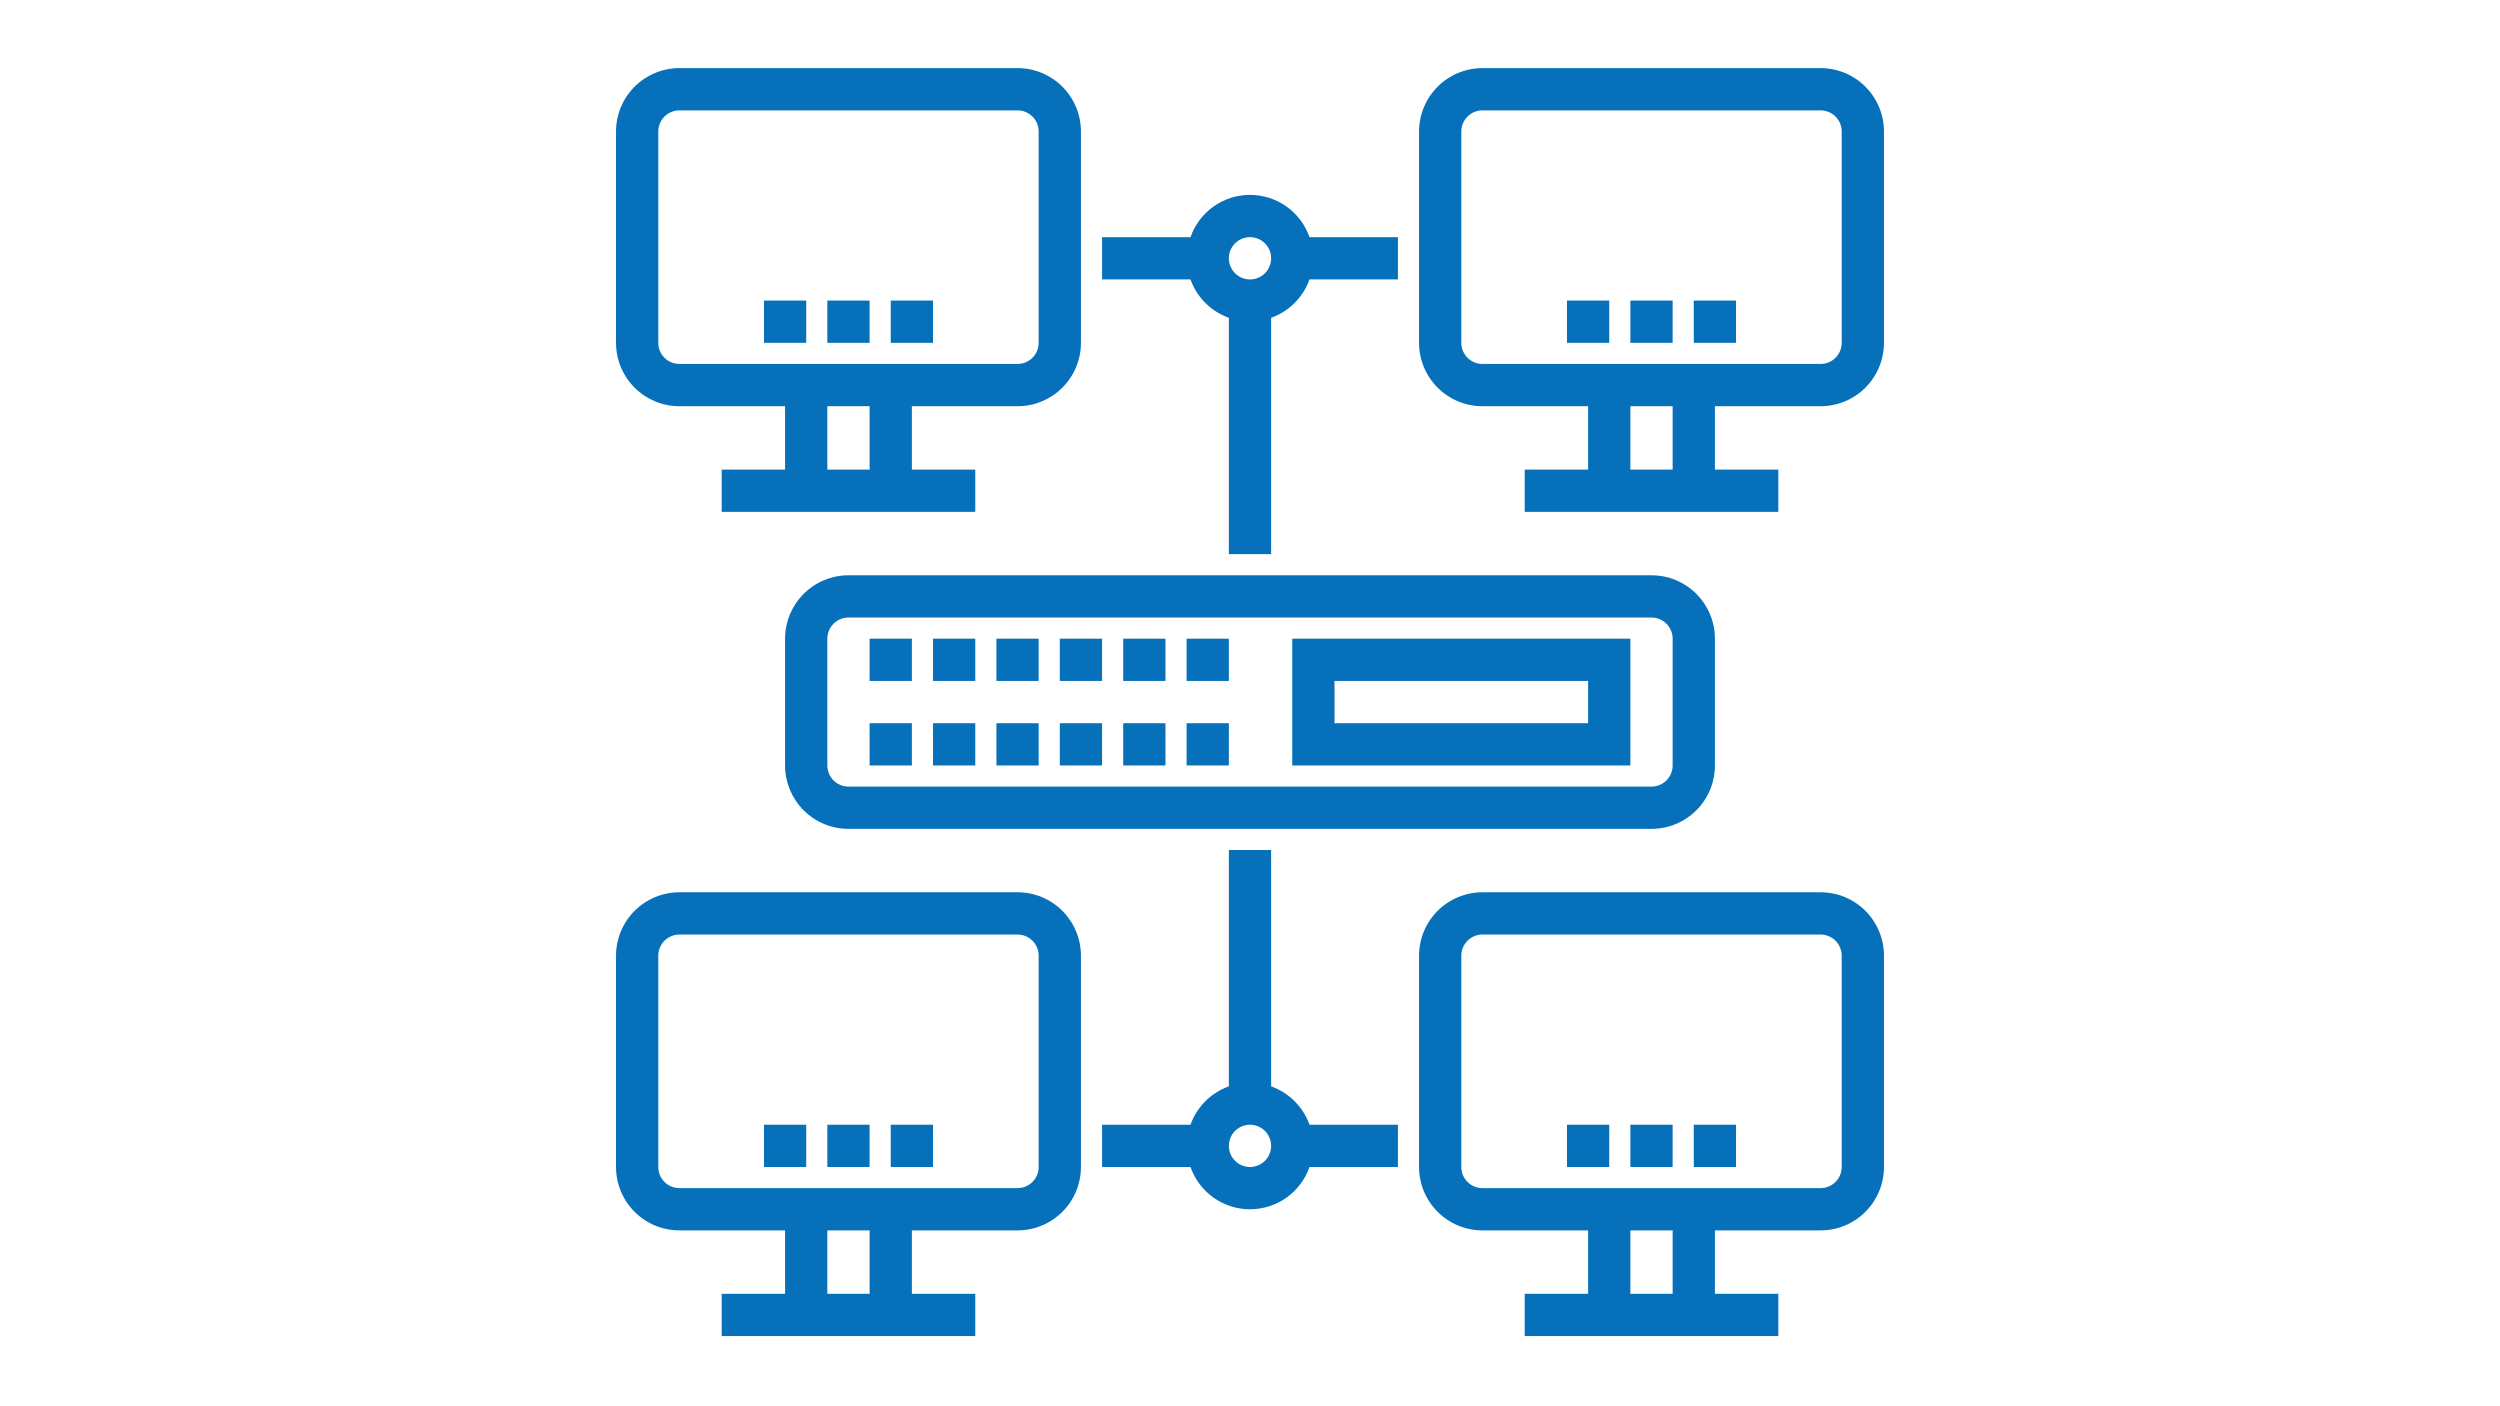
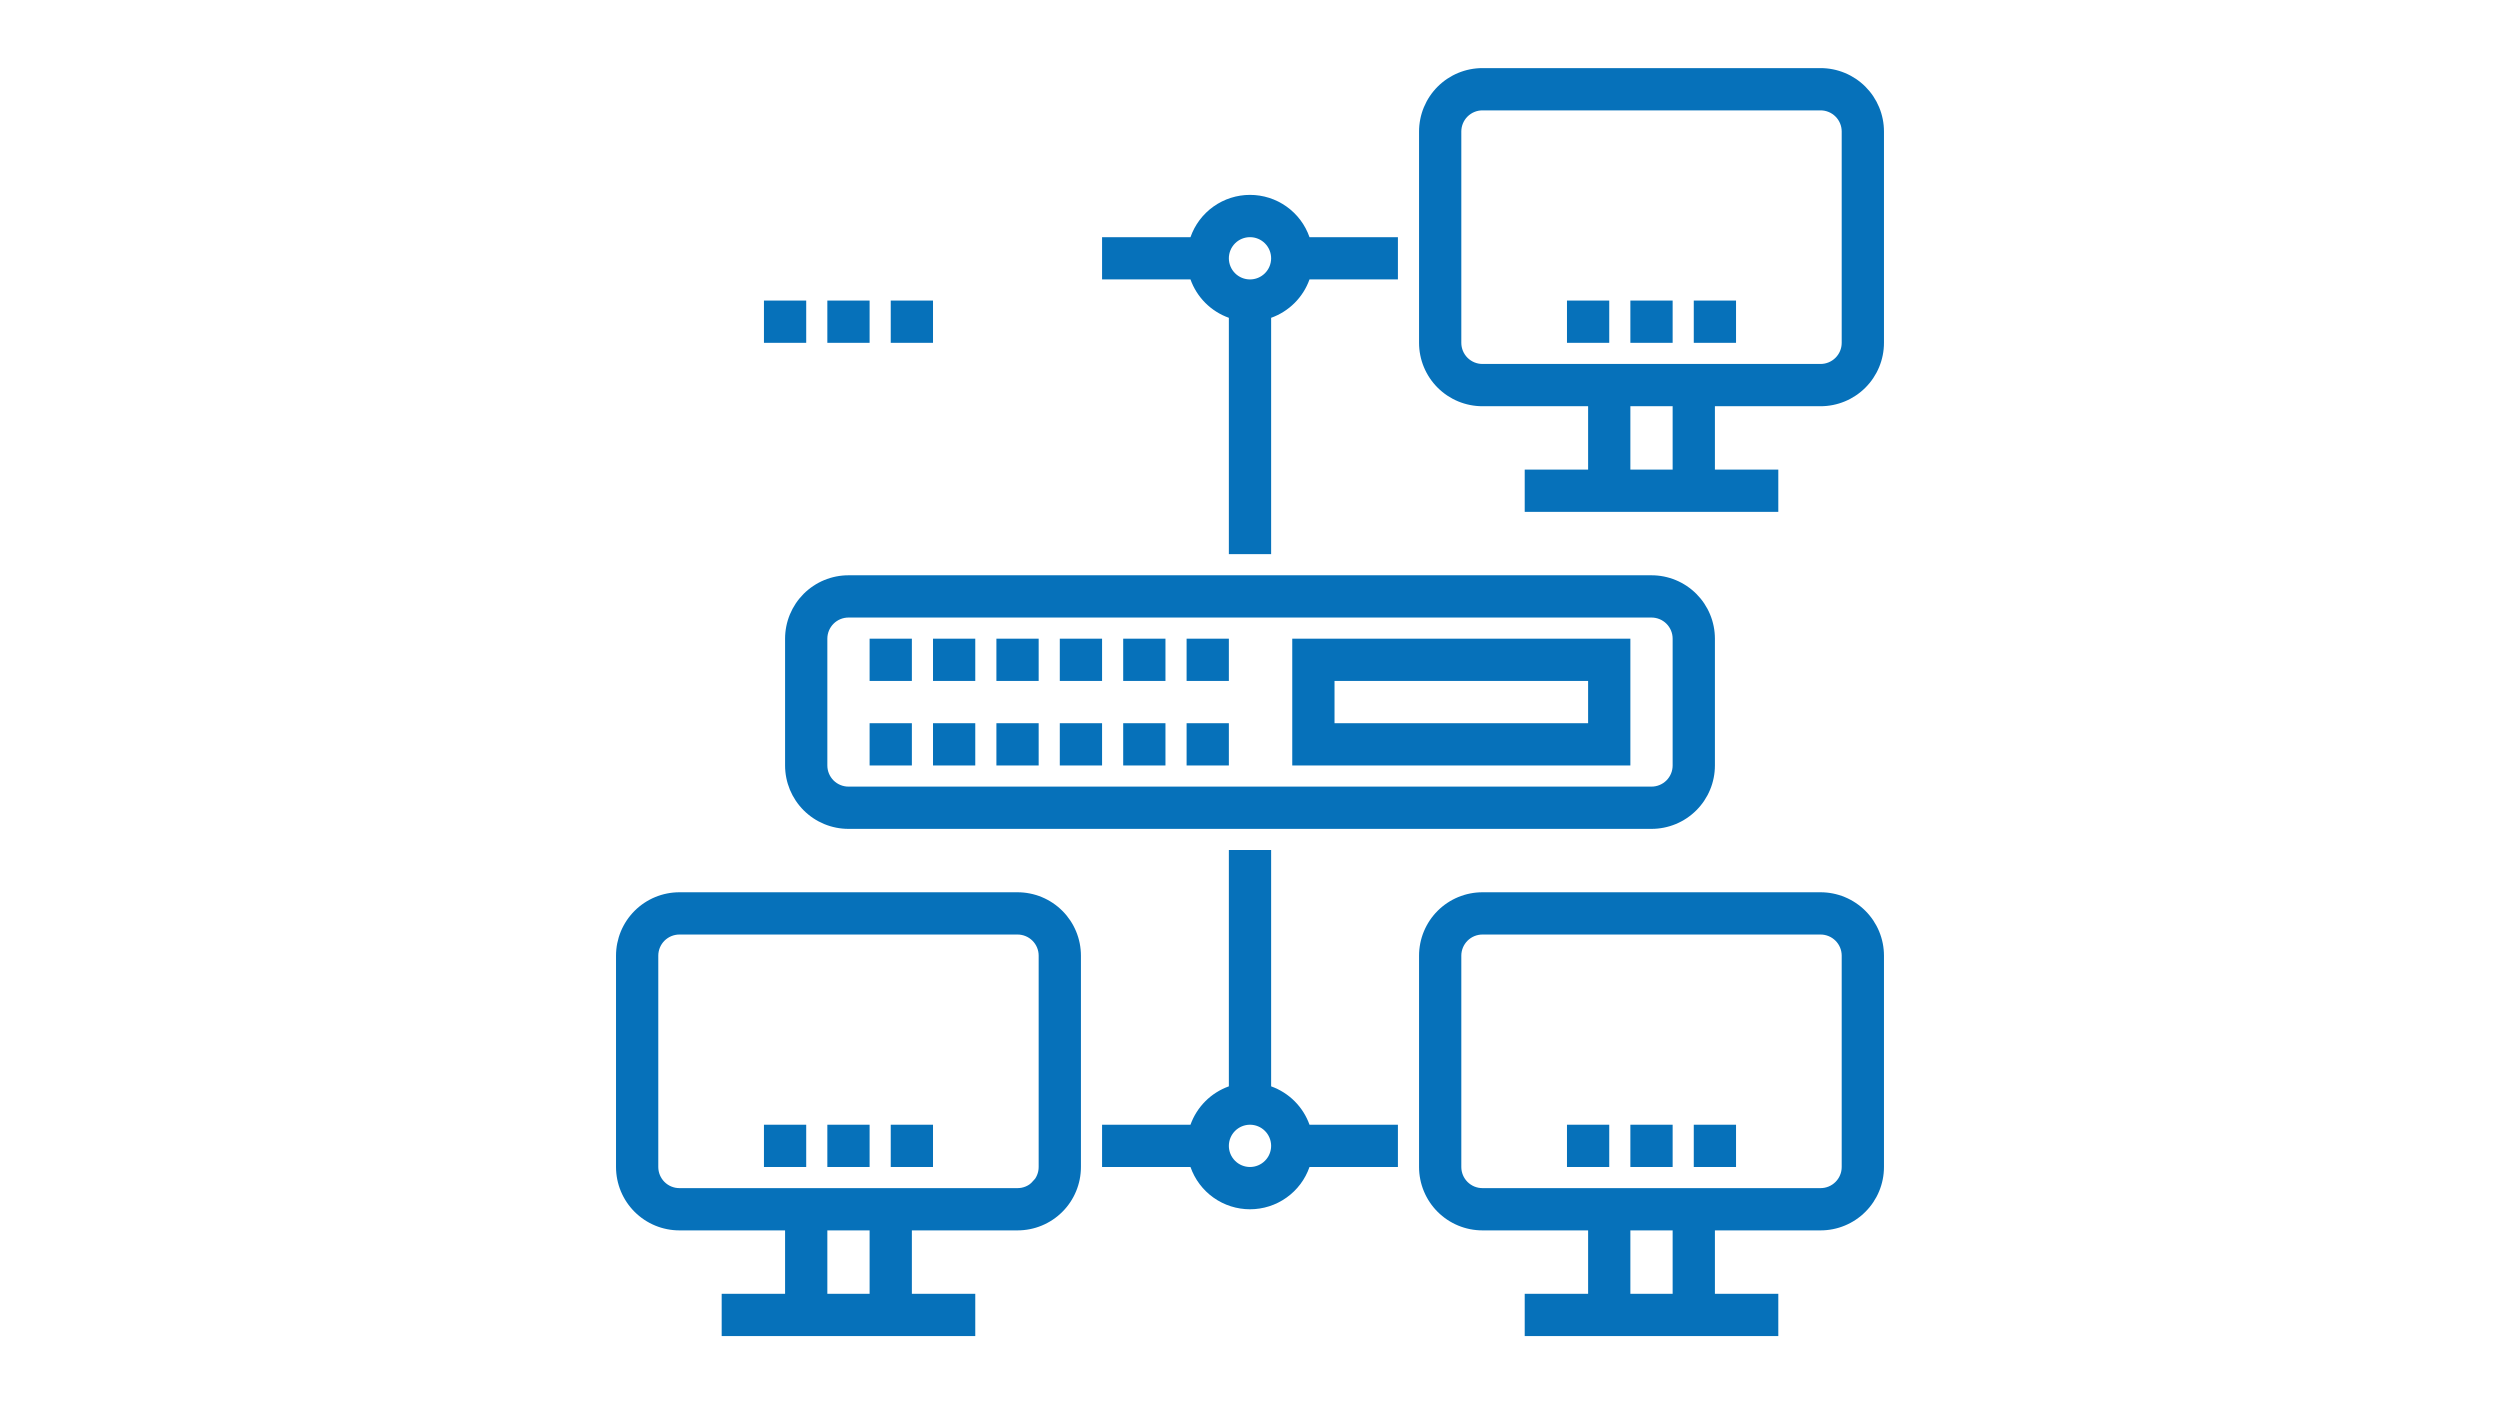
<svg xmlns="http://www.w3.org/2000/svg" width="1600" zoomAndPan="magnify" viewBox="0 0 1200 675" height="900" preserveAspectRatio="xMidYMid meet" version="1.0">
  <defs>
    <clipPath id="99f9d4f177">
      <path d="M 295.688 32.691 L 519 32.691 L 519 246 L 295.688 246 Z M 295.688 32.691 " clip-rule="nonzero" />
    </clipPath>
    <clipPath id="aaf1f62167">
      <path d="M 681 32.691 L 904.535 32.691 L 904.535 246 L 681 246 Z M 681 32.691 " clip-rule="nonzero" />
    </clipPath>
    <clipPath id="409c6693d2">
      <path d="M 295.688 428 L 519 428 L 519 641.539 L 295.688 641.539 Z M 295.688 428 " clip-rule="nonzero" />
    </clipPath>
    <clipPath id="79132f250b">
      <path d="M 681 428 L 904.535 428 L 904.535 641.539 L 681 641.539 Z M 681 428 " clip-rule="nonzero" />
    </clipPath>
  </defs>
  <g clip-path="url(#99f9d4f177)">
-     <path fill="#0671ba" d="M 326.121 194.988 L 376.836 194.988 L 376.836 225.418 L 346.406 225.418 L 346.406 245.703 L 468.129 245.703 L 468.129 225.418 L 437.699 225.418 L 437.699 194.988 L 488.418 194.988 C 489.414 194.988 490.406 194.938 491.398 194.84 C 492.391 194.742 493.375 194.598 494.352 194.402 C 495.332 194.207 496.297 193.965 497.25 193.676 C 498.203 193.387 499.141 193.051 500.062 192.672 C 500.984 192.289 501.883 191.863 502.762 191.395 C 503.641 190.922 504.496 190.41 505.324 189.859 C 506.152 189.305 506.953 188.711 507.723 188.078 C 508.492 187.445 509.23 186.777 509.934 186.074 C 510.641 185.367 511.309 184.633 511.941 183.859 C 512.57 183.09 513.164 182.293 513.719 181.461 C 514.273 180.633 514.785 179.781 515.254 178.902 C 515.723 178.023 516.148 177.121 516.531 176.203 C 516.914 175.281 517.246 174.344 517.535 173.391 C 517.828 172.438 518.066 171.469 518.262 170.492 C 518.457 169.516 518.602 168.531 518.699 167.539 C 518.797 166.547 518.848 165.551 518.848 164.555 L 518.848 63.121 C 518.848 62.125 518.797 61.129 518.699 60.137 C 518.602 59.145 518.457 58.16 518.262 57.184 C 518.066 56.207 517.828 55.242 517.535 54.285 C 517.246 53.332 516.914 52.395 516.531 51.477 C 516.148 50.555 515.723 49.656 515.254 48.777 C 514.785 47.895 514.273 47.043 513.719 46.215 C 513.164 45.387 512.57 44.586 511.941 43.816 C 511.309 43.047 510.641 42.309 509.934 41.602 C 509.23 40.898 508.492 40.23 507.723 39.598 C 506.953 38.965 506.152 38.371 505.324 37.816 C 504.496 37.266 503.641 36.754 502.762 36.281 C 501.883 35.812 500.984 35.387 500.062 35.008 C 499.141 34.625 498.203 34.289 497.25 34 C 496.297 33.711 495.332 33.469 494.352 33.273 C 493.375 33.078 492.391 32.934 491.398 32.836 C 490.406 32.738 489.414 32.691 488.418 32.691 L 326.121 32.691 C 325.121 32.691 324.129 32.738 323.137 32.836 C 322.145 32.934 321.16 33.078 320.184 33.273 C 319.207 33.469 318.238 33.711 317.285 34 C 316.332 34.289 315.395 34.625 314.473 35.008 C 313.555 35.387 312.652 35.812 311.773 36.281 C 310.895 36.754 310.043 37.266 309.215 37.816 C 308.383 38.371 307.586 38.965 306.816 39.598 C 306.043 40.23 305.305 40.898 304.602 41.602 C 303.898 42.309 303.23 43.047 302.598 43.816 C 301.965 44.586 301.371 45.387 300.816 46.215 C 300.266 47.043 299.75 47.895 299.281 48.777 C 298.812 49.656 298.387 50.555 298.004 51.477 C 297.625 52.395 297.289 53.332 297 54.285 C 296.711 55.242 296.469 56.207 296.273 57.184 C 296.078 58.16 295.934 59.145 295.836 60.137 C 295.738 61.129 295.688 62.125 295.688 63.121 L 295.688 164.555 C 295.688 165.551 295.738 166.547 295.836 167.539 C 295.934 168.531 296.078 169.516 296.273 170.492 C 296.469 171.469 296.711 172.438 297 173.391 C 297.289 174.344 297.625 175.281 298.004 176.203 C 298.387 177.121 298.812 178.023 299.281 178.902 C 299.75 179.781 300.266 180.633 300.816 181.461 C 301.371 182.293 301.965 183.09 302.598 183.859 C 303.23 184.633 303.898 185.367 304.602 186.074 C 305.305 186.777 306.043 187.445 306.816 188.078 C 307.586 188.711 308.383 189.305 309.215 189.859 C 310.043 190.41 310.895 190.922 311.773 191.395 C 312.652 191.863 313.555 192.289 314.473 192.672 C 315.395 193.051 316.332 193.387 317.285 193.676 C 318.238 193.965 319.207 194.207 320.184 194.402 C 321.16 194.598 322.145 194.742 323.137 194.84 C 324.129 194.938 325.121 194.988 326.121 194.988 Z M 417.41 225.418 L 397.125 225.418 L 397.125 194.988 L 417.41 194.988 Z M 315.977 63.121 C 315.977 62.453 316.039 61.793 316.172 61.141 C 316.301 60.488 316.492 59.855 316.75 59.238 C 317.004 58.625 317.316 58.039 317.684 57.484 C 318.055 56.93 318.477 56.418 318.945 55.949 C 319.418 55.477 319.93 55.055 320.484 54.688 C 321.039 54.316 321.621 54.004 322.238 53.75 C 322.852 53.492 323.488 53.301 324.141 53.172 C 324.793 53.043 325.453 52.977 326.121 52.977 L 488.418 52.977 C 489.082 52.977 489.742 53.043 490.395 53.172 C 491.047 53.301 491.684 53.492 492.297 53.75 C 492.914 54.004 493.5 54.316 494.051 54.688 C 494.605 55.055 495.117 55.477 495.59 55.949 C 496.059 56.418 496.48 56.93 496.852 57.484 C 497.223 58.039 497.531 58.625 497.789 59.238 C 498.043 59.855 498.234 60.488 498.367 61.141 C 498.496 61.793 498.559 62.453 498.559 63.121 L 498.559 164.555 C 498.559 165.223 498.496 165.883 498.367 166.535 C 498.234 167.188 498.043 167.824 497.789 168.438 C 497.531 169.055 497.223 169.637 496.852 170.191 C 496.48 170.746 496.059 171.258 495.59 171.73 C 495.117 172.199 494.605 172.621 494.051 172.988 C 493.5 173.359 492.914 173.672 492.297 173.926 C 491.684 174.184 491.047 174.375 490.395 174.504 C 489.742 174.633 489.082 174.699 488.418 174.699 L 326.121 174.699 C 325.453 174.699 324.793 174.633 324.141 174.504 C 323.488 174.375 322.852 174.184 322.238 173.926 C 321.621 173.672 321.039 173.359 320.484 172.988 C 319.93 172.621 319.418 172.199 318.945 171.73 C 318.477 171.258 318.055 170.746 317.684 170.191 C 317.316 169.637 317.004 169.055 316.75 168.438 C 316.492 167.824 316.301 167.188 316.172 166.535 C 316.039 165.883 315.977 165.223 315.977 164.555 Z M 315.977 63.121 " fill-opacity="1" fill-rule="nonzero" />
-   </g>
+     </g>
  <g clip-path="url(#aaf1f62167)">
    <path fill="#0671ba" d="M 873.871 32.691 L 711.574 32.691 C 710.578 32.691 709.586 32.738 708.594 32.836 C 707.602 32.934 706.617 33.078 705.637 33.273 C 704.66 33.469 703.695 33.711 702.742 34 C 701.789 34.289 700.852 34.625 699.93 35.008 C 699.008 35.387 698.109 35.812 697.23 36.281 C 696.352 36.754 695.496 37.266 694.668 37.816 C 693.84 38.371 693.039 38.965 692.27 39.598 C 691.5 40.23 690.762 40.898 690.059 41.602 C 689.352 42.309 688.684 43.047 688.051 43.816 C 687.418 44.586 686.828 45.387 686.273 46.215 C 685.719 47.043 685.207 47.895 684.738 48.777 C 684.27 49.656 683.844 50.555 683.461 51.477 C 683.078 52.395 682.742 53.332 682.453 54.285 C 682.164 55.242 681.922 56.207 681.73 57.184 C 681.535 58.16 681.391 59.145 681.289 60.137 C 681.191 61.129 681.145 62.125 681.145 63.121 L 681.145 164.555 C 681.145 165.551 681.191 166.547 681.289 167.539 C 681.387 168.531 681.535 169.516 681.73 170.492 C 681.922 171.469 682.164 172.438 682.453 173.391 C 682.742 174.344 683.078 175.281 683.461 176.203 C 683.844 177.121 684.27 178.023 684.738 178.902 C 685.207 179.781 685.719 180.633 686.273 181.461 C 686.828 182.293 687.418 183.09 688.051 183.859 C 688.684 184.633 689.352 185.367 690.059 186.074 C 690.762 186.777 691.5 187.445 692.27 188.078 C 693.039 188.711 693.84 189.305 694.668 189.859 C 695.496 190.41 696.352 190.922 697.23 191.395 C 698.109 191.863 699.008 192.289 699.93 192.672 C 700.852 193.051 701.789 193.387 702.742 193.676 C 703.695 193.965 704.66 194.207 705.637 194.402 C 706.617 194.598 707.602 194.742 708.594 194.84 C 709.586 194.938 710.578 194.988 711.574 194.988 L 762.293 194.988 L 762.293 225.418 L 731.863 225.418 L 731.863 245.703 L 853.586 245.703 L 853.586 225.418 L 823.156 225.418 L 823.156 194.988 L 873.871 194.988 C 874.867 194.988 875.863 194.938 876.855 194.84 C 877.848 194.742 878.832 194.598 879.809 194.402 C 880.785 194.207 881.754 193.965 882.707 193.676 C 883.66 193.387 884.598 193.051 885.516 192.672 C 886.438 192.289 887.34 191.863 888.219 191.395 C 889.098 190.922 889.949 190.41 890.777 189.859 C 891.605 189.305 892.406 188.711 893.176 188.078 C 893.949 187.445 894.684 186.777 895.391 186.074 C 896.094 185.367 896.762 184.633 897.395 183.859 C 898.027 183.09 898.621 182.293 899.176 181.461 C 899.727 180.633 900.238 179.781 900.711 178.902 C 901.18 178.023 901.605 177.121 901.988 176.203 C 902.367 175.281 902.703 174.344 902.992 173.391 C 903.281 172.438 903.523 171.469 903.719 170.492 C 903.914 169.516 904.059 168.531 904.156 167.539 C 904.254 166.547 904.305 165.551 904.305 164.555 L 904.305 63.121 C 904.305 62.125 904.254 61.129 904.156 60.137 C 904.059 59.145 903.914 58.16 903.719 57.184 C 903.523 56.207 903.281 55.242 902.992 54.285 C 902.703 53.332 902.367 52.395 901.988 51.477 C 901.605 50.555 901.18 49.656 900.711 48.777 C 900.238 47.895 899.727 47.043 899.176 46.215 C 898.621 45.387 898.027 44.586 897.395 43.816 C 896.762 43.047 896.094 42.309 895.391 41.602 C 894.684 40.898 893.949 40.23 893.176 39.598 C 892.406 38.965 891.605 38.371 890.777 37.816 C 889.949 37.266 889.098 36.754 888.219 36.281 C 887.34 35.812 886.438 35.387 885.516 35.008 C 884.598 34.625 883.66 34.289 882.707 34 C 881.754 33.711 880.785 33.469 879.809 33.273 C 878.832 33.078 877.848 32.934 876.855 32.836 C 875.863 32.738 874.867 32.691 873.871 32.691 Z M 802.867 225.418 L 782.578 225.418 L 782.578 194.988 L 802.867 194.988 Z M 884.016 164.555 C 884.016 165.223 883.949 165.883 883.82 166.535 C 883.691 167.188 883.5 167.824 883.242 168.438 C 882.988 169.055 882.676 169.637 882.305 170.191 C 881.938 170.746 881.516 171.258 881.043 171.73 C 880.574 172.199 880.062 172.621 879.508 172.988 C 878.953 173.359 878.371 173.672 877.754 173.926 C 877.137 174.184 876.504 174.375 875.852 174.504 C 875.199 174.633 874.539 174.699 873.871 174.699 L 711.574 174.699 C 710.91 174.699 710.25 174.633 709.598 174.504 C 708.941 174.375 708.309 174.184 707.691 173.926 C 707.078 173.672 706.492 173.359 705.941 172.988 C 705.387 172.621 704.875 172.199 704.402 171.73 C 703.93 171.258 703.512 170.746 703.141 170.191 C 702.77 169.637 702.457 169.055 702.203 168.438 C 701.949 167.824 701.758 167.188 701.625 166.535 C 701.496 165.883 701.43 165.223 701.43 164.555 L 701.43 63.121 C 701.43 62.453 701.496 61.793 701.625 61.141 C 701.758 60.488 701.949 59.855 702.203 59.238 C 702.457 58.625 702.77 58.039 703.141 57.484 C 703.512 56.93 703.93 56.418 704.402 55.949 C 704.875 55.477 705.387 55.055 705.941 54.688 C 706.492 54.316 707.078 54.004 707.691 53.75 C 708.309 53.492 708.941 53.301 709.598 53.172 C 710.25 53.043 710.91 52.977 711.574 52.977 L 873.871 52.977 C 874.539 52.977 875.199 53.043 875.852 53.172 C 876.504 53.301 877.137 53.492 877.754 53.75 C 878.371 54.004 878.953 54.316 879.508 54.688 C 880.062 55.055 880.574 55.477 881.043 55.949 C 881.516 56.418 881.938 56.93 882.305 57.484 C 882.676 58.039 882.988 58.625 883.242 59.238 C 883.5 59.855 883.691 60.488 883.82 61.141 C 883.949 61.793 884.016 62.453 884.016 63.121 Z M 884.016 164.555 " fill-opacity="1" fill-rule="nonzero" />
  </g>
  <path fill="#0671ba" d="M 397.125 144.27 L 417.41 144.27 L 417.41 164.555 L 397.125 164.555 Z M 397.125 144.27 " fill-opacity="1" fill-rule="nonzero" />
  <path fill="#0671ba" d="M 427.555 144.27 L 447.844 144.27 L 447.844 164.555 L 427.555 164.555 Z M 427.555 144.27 " fill-opacity="1" fill-rule="nonzero" />
  <path fill="#0671ba" d="M 366.695 144.27 L 386.98 144.27 L 386.98 164.555 L 366.695 164.555 Z M 366.695 144.27 " fill-opacity="1" fill-rule="nonzero" />
  <path fill="#0671ba" d="M 782.578 144.27 L 802.867 144.27 L 802.867 164.555 L 782.578 164.555 Z M 782.578 144.27 " fill-opacity="1" fill-rule="nonzero" />
  <path fill="#0671ba" d="M 813.012 144.27 L 833.297 144.27 L 833.297 164.555 L 813.012 164.555 Z M 813.012 144.27 " fill-opacity="1" fill-rule="nonzero" />
  <path fill="#0671ba" d="M 752.148 144.27 L 772.438 144.27 L 772.438 164.555 L 752.148 164.555 Z M 752.148 144.27 " fill-opacity="1" fill-rule="nonzero" />
  <g clip-path="url(#409c6693d2)">
-     <path fill="#0671ba" d="M 488.418 428.289 L 326.121 428.289 C 325.121 428.289 324.129 428.336 323.137 428.434 C 322.145 428.531 321.16 428.68 320.184 428.875 C 319.207 429.066 318.238 429.309 317.285 429.598 C 316.332 429.887 315.395 430.223 314.473 430.605 C 313.555 430.988 312.652 431.414 311.773 431.883 C 310.895 432.352 310.043 432.863 309.215 433.418 C 308.383 433.973 307.586 434.562 306.816 435.195 C 306.043 435.828 305.305 436.496 304.602 437.203 C 303.898 437.906 303.23 438.645 302.598 439.414 C 301.965 440.184 301.371 440.984 300.816 441.812 C 300.266 442.641 299.75 443.496 299.281 444.375 C 298.812 445.254 298.387 446.152 298.004 447.074 C 297.625 447.996 297.289 448.934 297 449.887 C 296.711 450.84 296.469 451.805 296.273 452.781 C 296.078 453.762 295.934 454.746 295.836 455.738 C 295.738 456.73 295.688 457.723 295.688 458.719 L 295.688 560.156 C 295.688 561.152 295.738 562.145 295.836 563.137 C 295.934 564.129 296.078 565.113 296.273 566.09 C 296.469 567.07 296.711 568.035 297 568.988 C 297.289 569.941 297.625 570.879 298.004 571.801 C 298.387 572.723 298.812 573.621 299.281 574.5 C 299.75 575.379 300.266 576.234 300.816 577.062 C 301.371 577.891 301.965 578.691 302.598 579.461 C 303.23 580.23 303.898 580.969 304.602 581.672 C 305.305 582.379 306.043 583.047 306.816 583.68 C 307.586 584.312 308.383 584.902 309.215 585.457 C 310.043 586.012 310.895 586.523 311.773 586.992 C 312.652 587.461 313.555 587.887 314.473 588.27 C 315.395 588.652 316.332 588.984 317.285 589.277 C 318.238 589.566 319.207 589.805 320.184 590 C 321.16 590.195 322.145 590.34 323.137 590.438 C 324.129 590.535 325.121 590.586 326.121 590.586 L 376.836 590.586 L 376.836 621.016 L 346.406 621.016 L 346.406 641.305 L 468.129 641.305 L 468.129 621.016 L 437.699 621.016 L 437.699 590.586 L 488.418 590.586 C 489.414 590.586 490.406 590.535 491.398 590.438 C 492.391 590.34 493.375 590.195 494.352 590 C 495.332 589.805 496.297 589.566 497.25 589.277 C 498.203 588.984 499.141 588.652 500.062 588.27 C 500.984 587.887 501.883 587.461 502.762 586.992 C 503.641 586.523 504.496 586.012 505.324 585.457 C 506.152 584.902 506.953 584.312 507.723 583.68 C 508.492 583.047 509.23 582.379 509.934 581.672 C 510.641 580.969 511.309 580.23 511.941 579.461 C 512.57 578.691 513.164 577.891 513.719 577.062 C 514.273 576.234 514.785 575.379 515.254 574.5 C 515.723 573.621 516.148 572.723 516.531 571.801 C 516.914 570.879 517.246 569.941 517.535 568.988 C 517.828 568.035 518.066 567.07 518.262 566.09 C 518.457 565.113 518.602 564.129 518.699 563.137 C 518.797 562.145 518.848 561.152 518.848 560.156 L 518.848 458.719 C 518.848 457.723 518.797 456.73 518.699 455.738 C 518.602 454.746 518.457 453.762 518.262 452.781 C 518.066 451.805 517.828 450.84 517.535 449.887 C 517.246 448.934 516.914 447.996 516.531 447.074 C 516.148 446.152 515.723 445.254 515.254 444.375 C 514.785 443.496 514.273 442.641 513.719 441.812 C 513.164 440.984 512.57 440.184 511.941 439.414 C 511.309 438.645 510.641 437.906 509.934 437.203 C 509.23 436.496 508.492 435.828 507.723 435.195 C 506.953 434.562 506.152 433.973 505.324 433.418 C 504.496 432.863 503.641 432.352 502.762 431.883 C 501.883 431.414 500.984 430.988 500.062 430.605 C 499.141 430.223 498.203 429.887 497.25 429.598 C 496.297 429.309 495.332 429.066 494.352 428.875 C 493.375 428.68 492.391 428.531 491.398 428.434 C 490.406 428.336 489.414 428.289 488.418 428.289 Z M 417.41 621.016 L 397.125 621.016 L 397.125 590.586 L 417.41 590.586 Z M 498.559 560.156 C 498.559 560.82 498.496 561.48 498.367 562.133 C 498.234 562.789 498.043 563.422 497.789 564.035 C 497.531 564.652 497.223 565.238 496.852 565.789 C 496.48 566.344 496.059 566.855 495.59 567.328 C 495.117 567.797 494.605 568.219 494.051 568.59 C 493.5 568.961 492.914 569.273 492.297 569.527 C 491.684 569.781 491.047 569.973 490.395 570.105 C 489.742 570.234 489.082 570.297 488.418 570.297 L 326.121 570.297 C 325.453 570.297 324.793 570.234 324.141 570.105 C 323.488 569.973 322.852 569.781 322.238 569.527 C 321.621 569.273 321.039 568.961 320.484 568.59 C 319.93 568.219 319.418 567.797 318.945 567.328 C 318.477 566.855 318.055 566.344 317.684 565.789 C 317.316 565.238 317.004 564.652 316.75 564.035 C 316.492 563.422 316.301 562.789 316.172 562.133 C 316.039 561.48 315.977 560.82 315.977 560.156 L 315.977 458.719 C 315.977 458.055 316.039 457.395 316.172 456.742 C 316.301 456.086 316.492 455.453 316.75 454.836 C 317.004 454.223 317.316 453.637 317.684 453.082 C 318.055 452.531 318.477 452.02 318.945 451.547 C 319.418 451.074 319.93 450.656 320.484 450.285 C 321.039 449.914 321.621 449.602 322.238 449.348 C 322.852 449.094 323.488 448.902 324.141 448.77 C 324.793 448.641 325.453 448.574 326.121 448.574 L 488.418 448.574 C 489.082 448.574 489.742 448.641 490.395 448.77 C 491.047 448.902 491.684 449.094 492.297 449.348 C 492.914 449.602 493.5 449.914 494.051 450.285 C 494.605 450.656 495.117 451.074 495.59 451.547 C 496.059 452.02 496.48 452.531 496.852 453.082 C 497.223 453.637 497.531 454.223 497.789 454.836 C 498.043 455.453 498.234 456.086 498.367 456.742 C 498.496 457.395 498.559 458.055 498.559 458.719 Z M 498.559 560.156 " fill-opacity="1" fill-rule="nonzero" />
+     <path fill="#0671ba" d="M 488.418 428.289 L 326.121 428.289 C 325.121 428.289 324.129 428.336 323.137 428.434 C 322.145 428.531 321.16 428.68 320.184 428.875 C 319.207 429.066 318.238 429.309 317.285 429.598 C 316.332 429.887 315.395 430.223 314.473 430.605 C 313.555 430.988 312.652 431.414 311.773 431.883 C 310.895 432.352 310.043 432.863 309.215 433.418 C 308.383 433.973 307.586 434.562 306.816 435.195 C 306.043 435.828 305.305 436.496 304.602 437.203 C 303.898 437.906 303.23 438.645 302.598 439.414 C 301.965 440.184 301.371 440.984 300.816 441.812 C 300.266 442.641 299.75 443.496 299.281 444.375 C 298.812 445.254 298.387 446.152 298.004 447.074 C 297.625 447.996 297.289 448.934 297 449.887 C 296.711 450.84 296.469 451.805 296.273 452.781 C 296.078 453.762 295.934 454.746 295.836 455.738 C 295.738 456.73 295.688 457.723 295.688 458.719 L 295.688 560.156 C 295.688 561.152 295.738 562.145 295.836 563.137 C 295.934 564.129 296.078 565.113 296.273 566.09 C 296.469 567.07 296.711 568.035 297 568.988 C 297.289 569.941 297.625 570.879 298.004 571.801 C 298.387 572.723 298.812 573.621 299.281 574.5 C 299.75 575.379 300.266 576.234 300.816 577.062 C 301.371 577.891 301.965 578.691 302.598 579.461 C 303.23 580.23 303.898 580.969 304.602 581.672 C 305.305 582.379 306.043 583.047 306.816 583.68 C 307.586 584.312 308.383 584.902 309.215 585.457 C 310.043 586.012 310.895 586.523 311.773 586.992 C 312.652 587.461 313.555 587.887 314.473 588.27 C 315.395 588.652 316.332 588.984 317.285 589.277 C 318.238 589.566 319.207 589.805 320.184 590 C 321.16 590.195 322.145 590.34 323.137 590.438 C 324.129 590.535 325.121 590.586 326.121 590.586 L 376.836 590.586 L 376.836 621.016 L 346.406 621.016 L 346.406 641.305 L 468.129 641.305 L 468.129 621.016 L 437.699 621.016 L 437.699 590.586 L 488.418 590.586 C 489.414 590.586 490.406 590.535 491.398 590.438 C 492.391 590.34 493.375 590.195 494.352 590 C 495.332 589.805 496.297 589.566 497.25 589.277 C 498.203 588.984 499.141 588.652 500.062 588.27 C 500.984 587.887 501.883 587.461 502.762 586.992 C 503.641 586.523 504.496 586.012 505.324 585.457 C 506.152 584.902 506.953 584.312 507.723 583.68 C 508.492 583.047 509.23 582.379 509.934 581.672 C 510.641 580.969 511.309 580.23 511.941 579.461 C 512.57 578.691 513.164 577.891 513.719 577.062 C 514.273 576.234 514.785 575.379 515.254 574.5 C 515.723 573.621 516.148 572.723 516.531 571.801 C 516.914 570.879 517.246 569.941 517.535 568.988 C 517.828 568.035 518.066 567.07 518.262 566.09 C 518.457 565.113 518.602 564.129 518.699 563.137 C 518.797 562.145 518.848 561.152 518.848 560.156 L 518.848 458.719 C 518.848 457.723 518.797 456.73 518.699 455.738 C 518.602 454.746 518.457 453.762 518.262 452.781 C 518.066 451.805 517.828 450.84 517.535 449.887 C 517.246 448.934 516.914 447.996 516.531 447.074 C 516.148 446.152 515.723 445.254 515.254 444.375 C 514.785 443.496 514.273 442.641 513.719 441.812 C 513.164 440.984 512.57 440.184 511.941 439.414 C 511.309 438.645 510.641 437.906 509.934 437.203 C 509.23 436.496 508.492 435.828 507.723 435.195 C 506.953 434.562 506.152 433.973 505.324 433.418 C 504.496 432.863 503.641 432.352 502.762 431.883 C 501.883 431.414 500.984 430.988 500.062 430.605 C 499.141 430.223 498.203 429.887 497.25 429.598 C 496.297 429.309 495.332 429.066 494.352 428.875 C 493.375 428.68 492.391 428.531 491.398 428.434 C 490.406 428.336 489.414 428.289 488.418 428.289 Z M 417.41 621.016 L 397.125 621.016 L 397.125 590.586 L 417.41 590.586 Z M 498.559 560.156 C 498.559 560.82 498.496 561.48 498.367 562.133 C 498.234 562.789 498.043 563.422 497.789 564.035 C 497.531 564.652 497.223 565.238 496.852 565.789 C 495.117 567.797 494.605 568.219 494.051 568.59 C 493.5 568.961 492.914 569.273 492.297 569.527 C 491.684 569.781 491.047 569.973 490.395 570.105 C 489.742 570.234 489.082 570.297 488.418 570.297 L 326.121 570.297 C 325.453 570.297 324.793 570.234 324.141 570.105 C 323.488 569.973 322.852 569.781 322.238 569.527 C 321.621 569.273 321.039 568.961 320.484 568.59 C 319.93 568.219 319.418 567.797 318.945 567.328 C 318.477 566.855 318.055 566.344 317.684 565.789 C 317.316 565.238 317.004 564.652 316.75 564.035 C 316.492 563.422 316.301 562.789 316.172 562.133 C 316.039 561.48 315.977 560.82 315.977 560.156 L 315.977 458.719 C 315.977 458.055 316.039 457.395 316.172 456.742 C 316.301 456.086 316.492 455.453 316.75 454.836 C 317.004 454.223 317.316 453.637 317.684 453.082 C 318.055 452.531 318.477 452.02 318.945 451.547 C 319.418 451.074 319.93 450.656 320.484 450.285 C 321.039 449.914 321.621 449.602 322.238 449.348 C 322.852 449.094 323.488 448.902 324.141 448.77 C 324.793 448.641 325.453 448.574 326.121 448.574 L 488.418 448.574 C 489.082 448.574 489.742 448.641 490.395 448.77 C 491.047 448.902 491.684 449.094 492.297 449.348 C 492.914 449.602 493.5 449.914 494.051 450.285 C 494.605 450.656 495.117 451.074 495.59 451.547 C 496.059 452.02 496.48 452.531 496.852 453.082 C 497.223 453.637 497.531 454.223 497.789 454.836 C 498.043 455.453 498.234 456.086 498.367 456.742 C 498.496 457.395 498.559 458.055 498.559 458.719 Z M 498.559 560.156 " fill-opacity="1" fill-rule="nonzero" />
  </g>
  <g clip-path="url(#79132f250b)">
    <path fill="#0671ba" d="M 873.871 428.289 L 711.574 428.289 C 710.578 428.289 709.586 428.336 708.594 428.434 C 707.602 428.531 706.617 428.68 705.637 428.875 C 704.66 429.066 703.695 429.309 702.742 429.598 C 701.789 429.887 700.852 430.223 699.93 430.605 C 699.008 430.988 698.109 431.414 697.23 431.883 C 696.352 432.352 695.496 432.863 694.668 433.418 C 693.84 433.973 693.039 434.562 692.27 435.195 C 691.5 435.828 690.762 436.496 690.059 437.203 C 689.352 437.906 688.684 438.645 688.051 439.414 C 687.418 440.184 686.828 440.984 686.273 441.812 C 685.719 442.641 685.207 443.496 684.738 444.375 C 684.27 445.254 683.844 446.152 683.461 447.074 C 683.078 447.996 682.742 448.934 682.453 449.887 C 682.164 450.84 681.922 451.805 681.73 452.781 C 681.535 453.762 681.391 454.746 681.289 455.738 C 681.191 456.73 681.145 457.723 681.145 458.719 L 681.145 560.156 C 681.145 561.152 681.191 562.145 681.289 563.137 C 681.387 564.129 681.535 565.113 681.73 566.09 C 681.922 567.07 682.164 568.035 682.453 568.988 C 682.742 569.941 683.078 570.879 683.461 571.801 C 683.844 572.723 684.27 573.621 684.738 574.5 C 685.207 575.379 685.719 576.234 686.273 577.062 C 686.828 577.891 687.418 578.691 688.051 579.461 C 688.684 580.23 689.352 580.969 690.059 581.672 C 690.762 582.379 691.5 583.047 692.27 583.68 C 693.039 584.312 693.84 584.902 694.668 585.457 C 695.496 586.012 696.352 586.523 697.23 586.992 C 698.109 587.461 699.008 587.887 699.93 588.27 C 700.852 588.652 701.789 588.984 702.742 589.277 C 703.695 589.566 704.66 589.805 705.637 590 C 706.617 590.195 707.602 590.34 708.594 590.438 C 709.586 590.535 710.578 590.586 711.574 590.586 L 762.293 590.586 L 762.293 621.016 L 731.863 621.016 L 731.863 641.305 L 853.586 641.305 L 853.586 621.016 L 823.156 621.016 L 823.156 590.586 L 873.871 590.586 C 874.867 590.586 875.863 590.535 876.855 590.438 C 877.848 590.34 878.832 590.195 879.809 590 C 880.785 589.805 881.754 589.566 882.707 589.277 C 883.66 588.984 884.598 588.652 885.516 588.27 C 886.438 587.887 887.34 587.461 888.219 586.992 C 889.098 586.523 889.949 586.012 890.777 585.457 C 891.605 584.902 892.406 584.312 893.176 583.68 C 893.949 583.047 894.684 582.379 895.391 581.672 C 896.094 580.969 896.762 580.23 897.395 579.461 C 898.027 578.691 898.621 577.891 899.176 577.062 C 899.727 576.234 900.238 575.379 900.711 574.5 C 901.18 573.621 901.605 572.723 901.988 571.801 C 902.367 570.879 902.703 569.941 902.992 568.988 C 903.281 568.035 903.523 567.07 903.719 566.09 C 903.914 565.113 904.059 564.129 904.156 563.137 C 904.254 562.145 904.305 561.152 904.305 560.156 L 904.305 458.719 C 904.305 457.723 904.254 456.73 904.156 455.738 C 904.059 454.746 903.914 453.762 903.719 452.781 C 903.523 451.805 903.281 450.84 902.992 449.887 C 902.703 448.934 902.367 447.996 901.988 447.074 C 901.605 446.152 901.18 445.254 900.711 444.375 C 900.238 443.496 899.727 442.641 899.176 441.812 C 898.621 440.984 898.027 440.184 897.395 439.414 C 896.762 438.645 896.094 437.906 895.391 437.203 C 894.684 436.496 893.949 435.828 893.176 435.195 C 892.406 434.562 891.605 433.973 890.777 433.418 C 889.949 432.863 889.098 432.352 888.219 431.883 C 887.34 431.414 886.438 430.988 885.516 430.605 C 884.598 430.223 883.66 429.887 882.707 429.598 C 881.754 429.309 880.785 429.066 879.809 428.875 C 878.832 428.68 877.848 428.531 876.855 428.434 C 875.863 428.336 874.867 428.289 873.871 428.289 Z M 802.867 621.016 L 782.578 621.016 L 782.578 590.586 L 802.867 590.586 Z M 884.016 560.156 C 884.016 560.82 883.949 561.48 883.82 562.133 C 883.691 562.789 883.5 563.422 883.242 564.035 C 882.988 564.652 882.676 565.238 882.305 565.789 C 881.938 566.344 881.516 566.855 881.043 567.328 C 880.574 567.797 880.062 568.219 879.508 568.59 C 878.953 568.961 878.371 569.273 877.754 569.527 C 877.137 569.781 876.504 569.973 875.852 570.105 C 875.199 570.234 874.539 570.297 873.871 570.297 L 711.574 570.297 C 710.91 570.297 710.25 570.234 709.598 570.105 C 708.941 569.973 708.309 569.781 707.691 569.527 C 707.078 569.273 706.492 568.961 705.941 568.59 C 705.387 568.219 704.875 567.797 704.402 567.328 C 703.93 566.855 703.512 566.344 703.141 565.789 C 702.77 565.238 702.457 564.652 702.203 564.035 C 701.949 563.422 701.758 562.789 701.625 562.133 C 701.496 561.48 701.43 560.82 701.43 560.156 L 701.43 458.719 C 701.43 458.055 701.496 457.395 701.625 456.742 C 701.758 456.086 701.949 455.453 702.203 454.836 C 702.457 454.223 702.77 453.637 703.141 453.082 C 703.512 452.531 703.93 452.02 704.402 451.547 C 704.875 451.074 705.387 450.656 705.941 450.285 C 706.492 449.914 707.078 449.602 707.691 449.348 C 708.309 449.094 708.941 448.902 709.598 448.77 C 710.25 448.641 710.91 448.574 711.574 448.574 L 873.871 448.574 C 874.539 448.574 875.199 448.641 875.852 448.77 C 876.504 448.902 877.137 449.094 877.754 449.348 C 878.371 449.602 878.953 449.914 879.508 450.285 C 880.062 450.656 880.574 451.074 881.043 451.547 C 881.516 452.02 881.938 452.531 882.305 453.082 C 882.676 453.637 882.988 454.223 883.242 454.836 C 883.5 455.453 883.691 456.086 883.82 456.742 C 883.949 457.395 884.016 458.055 884.016 458.719 Z M 884.016 560.156 " fill-opacity="1" fill-rule="nonzero" />
  </g>
  <path fill="#0671ba" d="M 397.125 539.867 L 417.41 539.867 L 417.41 560.156 L 397.125 560.156 Z M 397.125 539.867 " fill-opacity="1" fill-rule="nonzero" />
  <path fill="#0671ba" d="M 427.555 539.867 L 447.844 539.867 L 447.844 560.156 L 427.555 560.156 Z M 427.555 539.867 " fill-opacity="1" fill-rule="nonzero" />
  <path fill="#0671ba" d="M 366.695 539.867 L 386.98 539.867 L 386.98 560.156 L 366.695 560.156 Z M 366.695 539.867 " fill-opacity="1" fill-rule="nonzero" />
  <path fill="#0671ba" d="M 782.578 539.867 L 802.867 539.867 L 802.867 560.156 L 782.578 560.156 Z M 782.578 539.867 " fill-opacity="1" fill-rule="nonzero" />
  <path fill="#0671ba" d="M 813.012 539.867 L 833.297 539.867 L 833.297 560.156 L 813.012 560.156 Z M 813.012 539.867 " fill-opacity="1" fill-rule="nonzero" />
  <path fill="#0671ba" d="M 752.148 539.867 L 772.438 539.867 L 772.438 560.156 L 752.148 560.156 Z M 752.148 539.867 " fill-opacity="1" fill-rule="nonzero" />
  <path fill="#0671ba" d="M 610.141 521.445 L 610.141 408 L 589.852 408 L 589.852 521.445 C 587.73 522.203 585.719 523.188 583.816 524.391 C 581.91 525.594 580.164 526.992 578.57 528.586 C 576.977 530.18 575.578 531.926 574.375 533.832 C 573.172 535.734 572.188 537.746 571.43 539.867 L 528.992 539.867 L 528.992 560.156 L 571.43 560.156 C 571.945 561.629 572.57 563.055 573.301 564.43 C 574.035 565.809 574.871 567.121 575.809 568.367 C 576.746 569.617 577.773 570.785 578.891 571.871 C 580.008 572.961 581.203 573.957 582.477 574.859 C 583.746 575.766 585.082 576.566 586.477 577.262 C 587.871 577.961 589.312 578.547 590.801 579.02 C 592.285 579.496 593.801 579.852 595.344 580.09 C 596.883 580.332 598.438 580.453 599.996 580.453 C 601.555 580.453 603.105 580.332 604.648 580.09 C 606.191 579.852 607.703 579.496 609.191 579.02 C 610.68 578.547 612.117 577.961 613.516 577.262 C 614.91 576.566 616.246 575.766 617.516 574.859 C 618.789 573.957 619.984 572.961 621.102 571.871 C 622.219 570.785 623.246 569.617 624.184 568.367 C 625.121 567.121 625.957 565.809 626.688 564.43 C 627.422 563.055 628.047 561.629 628.559 560.156 L 671 560.156 L 671 539.867 L 628.559 539.867 C 627.801 537.746 626.82 535.734 625.617 533.832 C 624.41 531.926 623.012 530.18 621.422 528.586 C 619.828 526.992 618.078 525.594 616.176 524.391 C 614.273 523.188 612.262 522.203 610.141 521.445 Z M 599.996 560.156 C 599.328 560.156 598.672 560.09 598.016 559.961 C 597.363 559.832 596.73 559.637 596.113 559.383 C 595.5 559.129 594.914 558.816 594.359 558.445 C 593.805 558.074 593.293 557.656 592.824 557.184 C 592.352 556.715 591.934 556.199 591.562 555.648 C 591.191 555.094 590.879 554.508 590.625 553.895 C 590.371 553.277 590.176 552.645 590.047 551.992 C 589.918 551.336 589.852 550.676 589.852 550.012 C 589.852 549.344 589.918 548.688 590.047 548.031 C 590.176 547.379 590.371 546.746 590.625 546.129 C 590.879 545.516 591.191 544.93 591.562 544.375 C 591.934 543.82 592.352 543.309 592.824 542.84 C 593.293 542.367 593.805 541.949 594.359 541.578 C 594.914 541.207 595.5 540.895 596.113 540.641 C 596.73 540.387 597.363 540.191 598.016 540.062 C 598.672 539.934 599.328 539.867 599.996 539.867 C 600.66 539.867 601.32 539.934 601.977 540.062 C 602.629 540.191 603.262 540.387 603.879 540.641 C 604.492 540.895 605.078 541.207 605.633 541.578 C 606.184 541.949 606.699 542.367 607.168 542.84 C 607.641 543.309 608.059 543.82 608.43 544.375 C 608.801 544.93 609.113 545.516 609.367 546.129 C 609.621 546.746 609.816 547.379 609.945 548.031 C 610.074 548.688 610.141 549.344 610.141 550.012 C 610.141 550.676 610.074 551.336 609.945 551.992 C 609.816 552.645 609.621 553.277 609.367 553.895 C 609.113 554.508 608.801 555.094 608.43 555.648 C 608.059 556.199 607.641 556.715 607.168 557.184 C 606.699 557.656 606.184 558.074 605.633 558.445 C 605.078 558.816 604.492 559.129 603.879 559.383 C 603.262 559.637 602.629 559.832 601.977 559.961 C 601.32 560.09 600.66 560.156 599.996 560.156 Z M 599.996 560.156 " fill-opacity="1" fill-rule="nonzero" />
  <path fill="#0671ba" d="M 589.852 152.547 L 589.852 265.992 L 610.141 265.992 L 610.141 152.547 C 612.262 151.789 614.273 150.809 616.176 149.602 C 618.078 148.398 619.828 147 621.422 145.406 C 623.012 143.812 624.41 142.066 625.617 140.164 C 626.82 138.258 627.801 136.246 628.559 134.125 L 671 134.125 L 671 113.84 L 628.559 113.84 C 628.047 112.363 627.422 110.941 626.688 109.562 C 625.957 108.188 625.121 106.875 624.184 105.625 C 623.246 104.379 622.219 103.211 621.102 102.121 C 619.984 101.031 618.789 100.035 617.516 99.133 C 616.246 98.23 614.91 97.43 613.516 96.73 C 612.117 96.035 610.68 95.449 609.191 94.973 C 607.703 94.5 606.191 94.141 604.648 93.902 C 603.105 93.66 601.555 93.543 599.996 93.543 C 598.438 93.543 596.883 93.66 595.344 93.902 C 593.801 94.141 592.285 94.5 590.801 94.973 C 589.312 95.449 587.871 96.035 586.477 96.73 C 585.082 97.43 583.746 98.23 582.477 99.133 C 581.203 100.035 580.008 101.031 578.891 102.121 C 577.773 103.211 576.746 104.379 575.809 105.625 C 574.871 106.875 574.035 108.188 573.301 109.562 C 572.57 110.941 571.945 112.363 571.43 113.84 L 528.992 113.84 L 528.992 134.125 L 571.43 134.125 C 572.188 136.246 573.172 138.258 574.375 140.164 C 575.578 142.066 576.977 143.812 578.57 145.406 C 580.164 147 581.91 148.398 583.816 149.602 C 585.719 150.809 587.73 151.789 589.852 152.547 Z M 599.996 113.84 C 600.66 113.84 601.32 113.902 601.977 114.031 C 602.629 114.164 603.262 114.355 603.879 114.609 C 604.492 114.863 605.078 115.176 605.633 115.547 C 606.184 115.918 606.699 116.34 607.168 116.809 C 607.641 117.281 608.059 117.793 608.43 118.348 C 608.801 118.898 609.113 119.484 609.367 120.102 C 609.621 120.715 609.816 121.348 609.945 122.004 C 610.074 122.656 610.141 123.316 610.141 123.98 C 610.141 124.648 610.074 125.309 609.945 125.961 C 609.816 126.613 609.621 127.25 609.367 127.863 C 609.113 128.48 608.801 129.062 608.43 129.617 C 608.059 130.172 607.641 130.684 607.168 131.156 C 606.699 131.625 606.184 132.047 605.633 132.414 C 605.078 132.785 604.492 133.098 603.879 133.352 C 603.262 133.609 602.629 133.801 601.977 133.93 C 601.32 134.059 600.66 134.125 599.996 134.125 C 599.328 134.125 598.672 134.059 598.016 133.93 C 597.363 133.801 596.73 133.609 596.113 133.352 C 595.5 133.098 594.914 132.785 594.359 132.414 C 593.805 132.047 593.293 131.625 592.824 131.156 C 592.352 130.684 591.934 130.172 591.562 129.617 C 591.191 129.062 590.879 128.48 590.625 127.863 C 590.371 127.25 590.176 126.613 590.047 125.961 C 589.918 125.309 589.852 124.648 589.852 123.98 C 589.852 123.316 589.918 122.656 590.047 122.004 C 590.176 121.352 590.371 120.715 590.625 120.102 C 590.879 119.484 591.191 118.898 591.562 118.348 C 591.934 117.793 592.352 117.281 592.824 116.809 C 593.293 116.34 593.805 115.918 594.359 115.547 C 594.914 115.176 595.5 114.863 596.113 114.609 C 596.73 114.355 597.363 114.164 598.016 114.031 C 598.672 113.902 599.328 113.84 599.996 113.84 Z M 599.996 113.84 " fill-opacity="1" fill-rule="nonzero" />
  <path fill="#0671ba" d="M 376.836 306.566 L 376.836 367.426 C 376.836 368.426 376.887 369.418 376.984 370.41 C 377.082 371.402 377.227 372.387 377.422 373.363 C 377.617 374.34 377.859 375.309 378.148 376.262 C 378.438 377.215 378.773 378.152 379.152 379.074 C 379.535 379.992 379.961 380.895 380.43 381.773 C 380.902 382.652 381.414 383.504 381.965 384.332 C 382.52 385.164 383.113 385.961 383.746 386.73 C 384.379 387.504 385.047 388.242 385.75 388.945 C 386.457 389.648 387.191 390.316 387.965 390.949 C 388.734 391.582 389.531 392.176 390.363 392.73 C 391.191 393.285 392.043 393.797 392.922 394.266 C 393.801 394.734 394.703 395.16 395.621 395.543 C 396.543 395.922 397.48 396.258 398.434 396.547 C 399.387 396.836 400.355 397.078 401.332 397.273 C 402.309 397.469 403.293 397.613 404.285 397.711 C 405.277 397.809 406.273 397.859 407.27 397.859 L 792.723 397.859 C 793.719 397.859 794.715 397.809 795.707 397.711 C 796.699 397.613 797.684 397.469 798.66 397.273 C 799.637 397.078 800.602 396.836 801.559 396.547 C 802.512 396.258 803.449 395.922 804.367 395.543 C 805.289 395.16 806.191 394.734 807.07 394.266 C 807.949 393.797 808.801 393.285 809.629 392.73 C 810.457 392.176 811.258 391.582 812.027 390.949 C 812.801 390.316 813.535 389.648 814.242 388.945 C 814.945 388.242 815.613 387.504 816.246 386.73 C 816.879 385.961 817.473 385.164 818.027 384.332 C 818.578 383.504 819.09 382.652 819.562 381.773 C 820.031 380.895 820.457 379.992 820.836 379.074 C 821.219 378.152 821.555 377.215 821.844 376.262 C 822.133 375.309 822.375 374.34 822.57 373.363 C 822.766 372.387 822.91 371.402 823.008 370.41 C 823.105 369.418 823.156 368.426 823.156 367.426 L 823.156 306.566 C 823.156 305.57 823.105 304.574 823.008 303.582 C 822.91 302.59 822.766 301.605 822.57 300.629 C 822.375 299.652 822.133 298.688 821.844 297.73 C 821.555 296.777 821.219 295.84 820.836 294.922 C 820.457 294 820.031 293.102 819.562 292.223 C 819.09 291.344 818.578 290.488 818.027 289.66 C 817.473 288.832 816.879 288.031 816.246 287.262 C 815.613 286.492 814.945 285.754 814.242 285.047 C 813.535 284.344 812.801 283.676 812.027 283.043 C 811.258 282.41 810.457 281.816 809.629 281.266 C 808.801 280.711 807.949 280.199 807.07 279.727 C 806.191 279.258 805.289 278.832 804.367 278.453 C 803.449 278.07 802.512 277.734 801.559 277.445 C 800.602 277.156 799.637 276.914 798.66 276.719 C 797.684 276.527 796.699 276.379 795.707 276.281 C 794.715 276.184 793.719 276.137 792.723 276.137 L 407.27 276.137 C 406.273 276.137 405.277 276.184 404.285 276.281 C 403.293 276.379 402.309 276.527 401.332 276.719 C 400.355 276.914 399.387 277.156 398.434 277.445 C 397.48 277.734 396.543 278.07 395.621 278.453 C 394.703 278.832 393.801 279.258 392.922 279.727 C 392.043 280.199 391.191 280.711 390.363 281.266 C 389.531 281.816 388.734 282.41 387.965 283.043 C 387.191 283.676 386.457 284.344 385.75 285.047 C 385.047 285.754 384.379 286.492 383.746 287.262 C 383.113 288.031 382.52 288.832 381.965 289.66 C 381.414 290.488 380.902 291.344 380.43 292.223 C 379.961 293.102 379.535 294 379.152 294.922 C 378.773 295.84 378.438 296.777 378.148 297.73 C 377.859 298.688 377.617 299.652 377.422 300.629 C 377.227 301.605 377.082 302.59 376.984 303.582 C 376.887 304.574 376.836 305.57 376.836 306.566 Z M 802.867 306.566 L 802.867 367.426 C 802.867 368.094 802.801 368.754 802.672 369.406 C 802.543 370.059 802.352 370.695 802.094 371.309 C 801.84 371.926 801.527 372.508 801.156 373.062 C 800.789 373.617 800.367 374.129 799.895 374.602 C 799.426 375.07 798.914 375.492 798.359 375.863 C 797.805 376.23 797.219 376.543 796.605 376.797 C 795.988 377.055 795.355 377.246 794.703 377.375 C 794.051 377.508 793.391 377.57 792.723 377.57 L 407.27 377.57 C 406.602 377.57 405.941 377.508 405.289 377.375 C 404.637 377.246 404 377.055 403.387 376.797 C 402.77 376.543 402.188 376.23 401.633 375.863 C 401.078 375.492 400.566 375.07 400.094 374.602 C 399.625 374.129 399.203 373.617 398.836 373.062 C 398.465 372.508 398.152 371.926 397.898 371.309 C 397.641 370.695 397.449 370.059 397.32 369.406 C 397.191 368.754 397.125 368.094 397.125 367.426 L 397.125 306.566 C 397.125 305.898 397.191 305.242 397.32 304.586 C 397.449 303.934 397.641 303.301 397.898 302.684 C 398.152 302.07 398.465 301.484 398.836 300.93 C 399.203 300.375 399.625 299.863 400.094 299.395 C 400.566 298.922 401.078 298.5 401.633 298.133 C 402.188 297.762 402.77 297.449 403.387 297.195 C 404 296.941 404.637 296.746 405.289 296.617 C 405.941 296.488 406.602 296.422 407.27 296.422 L 792.723 296.422 C 793.391 296.422 794.051 296.488 794.703 296.617 C 795.355 296.746 795.988 296.941 796.605 297.195 C 797.219 297.449 797.805 297.762 798.359 298.133 C 798.914 298.5 799.426 298.922 799.895 299.395 C 800.367 299.863 800.789 300.375 801.156 300.93 C 801.527 301.484 801.84 302.07 802.094 302.684 C 802.352 303.301 802.543 303.934 802.672 304.586 C 802.801 305.242 802.867 305.898 802.867 306.566 Z M 802.867 306.566 " fill-opacity="1" fill-rule="nonzero" />
  <path fill="#0671ba" d="M 782.578 306.566 L 620.281 306.566 L 620.281 367.426 L 782.578 367.426 Z M 762.293 347.141 L 640.57 347.141 L 640.57 326.852 L 762.293 326.852 Z M 762.293 347.141 " fill-opacity="1" fill-rule="nonzero" />
  <path fill="#0671ba" d="M 417.41 347.141 L 437.699 347.141 L 437.699 367.426 L 417.41 367.426 Z M 417.41 347.141 " fill-opacity="1" fill-rule="nonzero" />
  <path fill="#0671ba" d="M 447.844 347.141 L 468.129 347.141 L 468.129 367.426 L 447.844 367.426 Z M 447.844 347.141 " fill-opacity="1" fill-rule="nonzero" />
  <path fill="#0671ba" d="M 478.273 347.141 L 498.559 347.141 L 498.559 367.426 L 478.273 367.426 Z M 478.273 347.141 " fill-opacity="1" fill-rule="nonzero" />
  <path fill="#0671ba" d="M 508.703 347.141 L 528.992 347.141 L 528.992 367.426 L 508.703 367.426 Z M 508.703 347.141 " fill-opacity="1" fill-rule="nonzero" />
  <path fill="#0671ba" d="M 417.41 306.566 L 437.699 306.566 L 437.699 326.852 L 417.41 326.852 Z M 417.41 306.566 " fill-opacity="1" fill-rule="nonzero" />
  <path fill="#0671ba" d="M 447.844 306.566 L 468.129 306.566 L 468.129 326.852 L 447.844 326.852 Z M 447.844 306.566 " fill-opacity="1" fill-rule="nonzero" />
  <path fill="#0671ba" d="M 478.273 306.566 L 498.559 306.566 L 498.559 326.852 L 478.273 326.852 Z M 478.273 306.566 " fill-opacity="1" fill-rule="nonzero" />
  <path fill="#0671ba" d="M 508.703 306.566 L 528.992 306.566 L 528.992 326.852 L 508.703 326.852 Z M 508.703 306.566 " fill-opacity="1" fill-rule="nonzero" />
  <path fill="#0671ba" d="M 539.133 347.141 L 559.422 347.141 L 559.422 367.426 L 539.133 367.426 Z M 539.133 347.141 " fill-opacity="1" fill-rule="nonzero" />
  <path fill="#0671ba" d="M 539.133 306.566 L 559.422 306.566 L 559.422 326.852 L 539.133 326.852 Z M 539.133 306.566 " fill-opacity="1" fill-rule="nonzero" />
  <path fill="#0671ba" d="M 569.566 347.141 L 589.852 347.141 L 589.852 367.426 L 569.566 367.426 Z M 569.566 347.141 " fill-opacity="1" fill-rule="nonzero" />
  <path fill="#0671ba" d="M 569.566 306.566 L 589.852 306.566 L 589.852 326.852 L 569.566 326.852 Z M 569.566 306.566 " fill-opacity="1" fill-rule="nonzero" />
</svg>